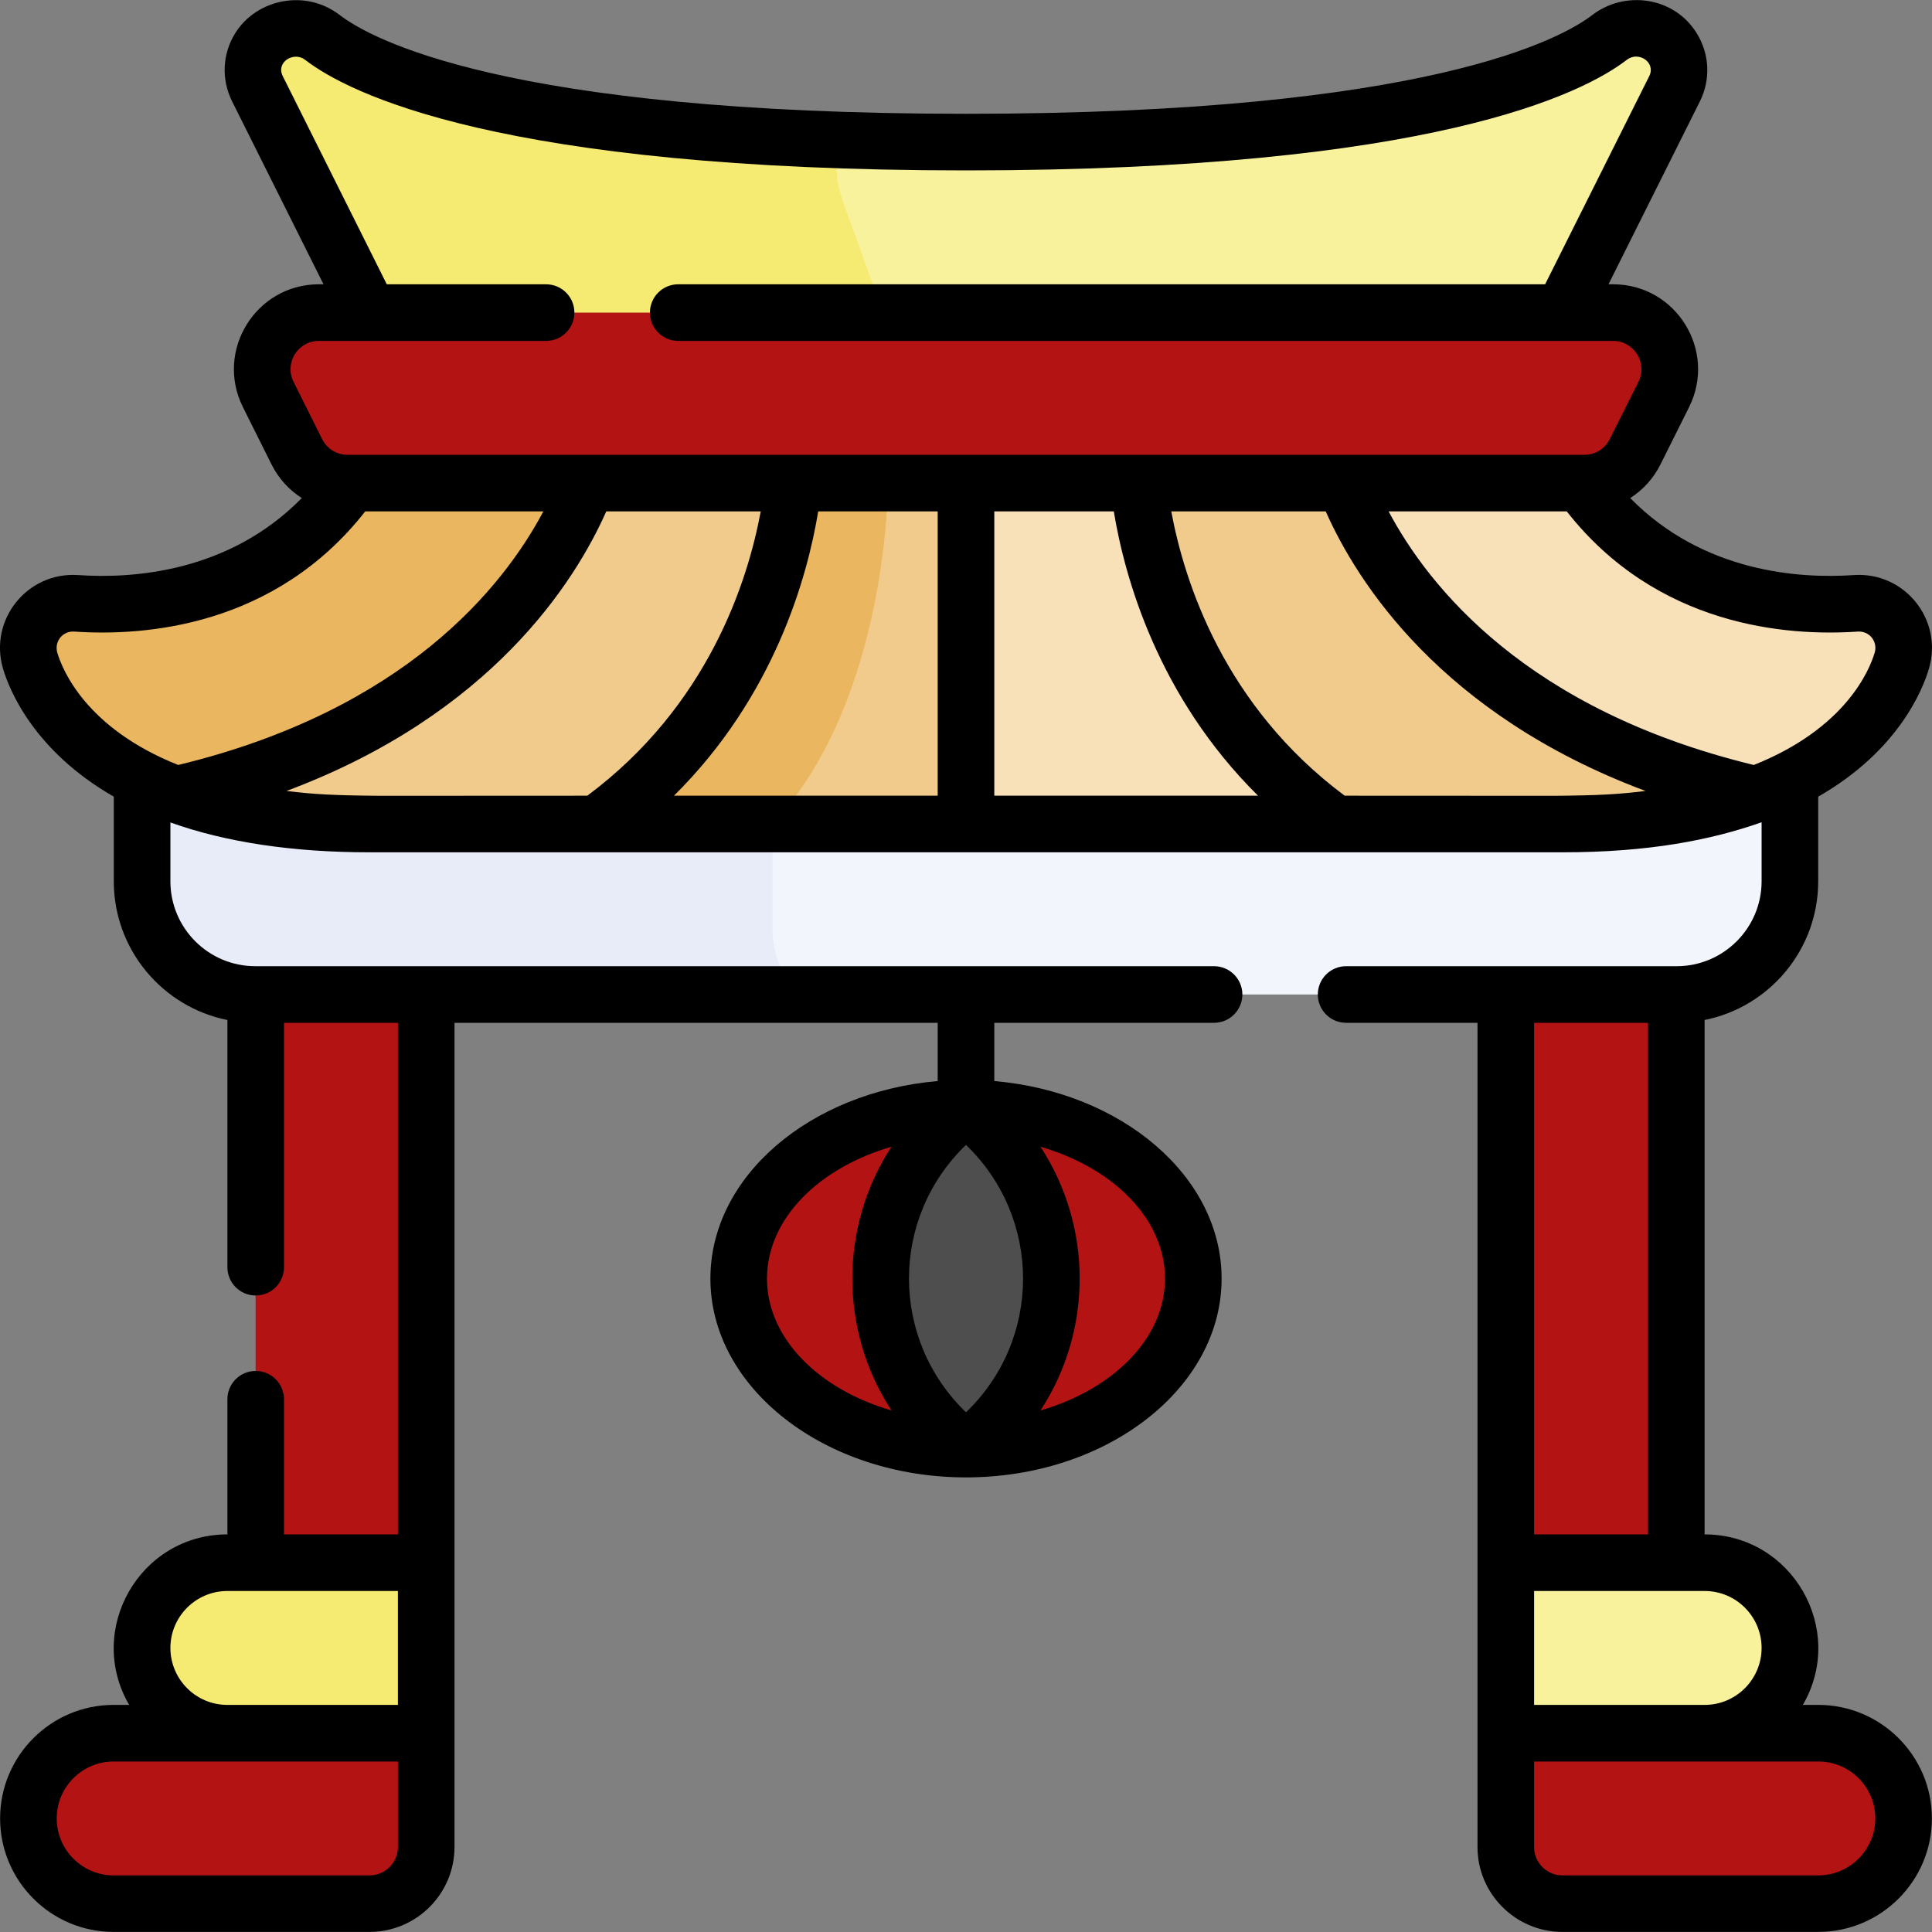
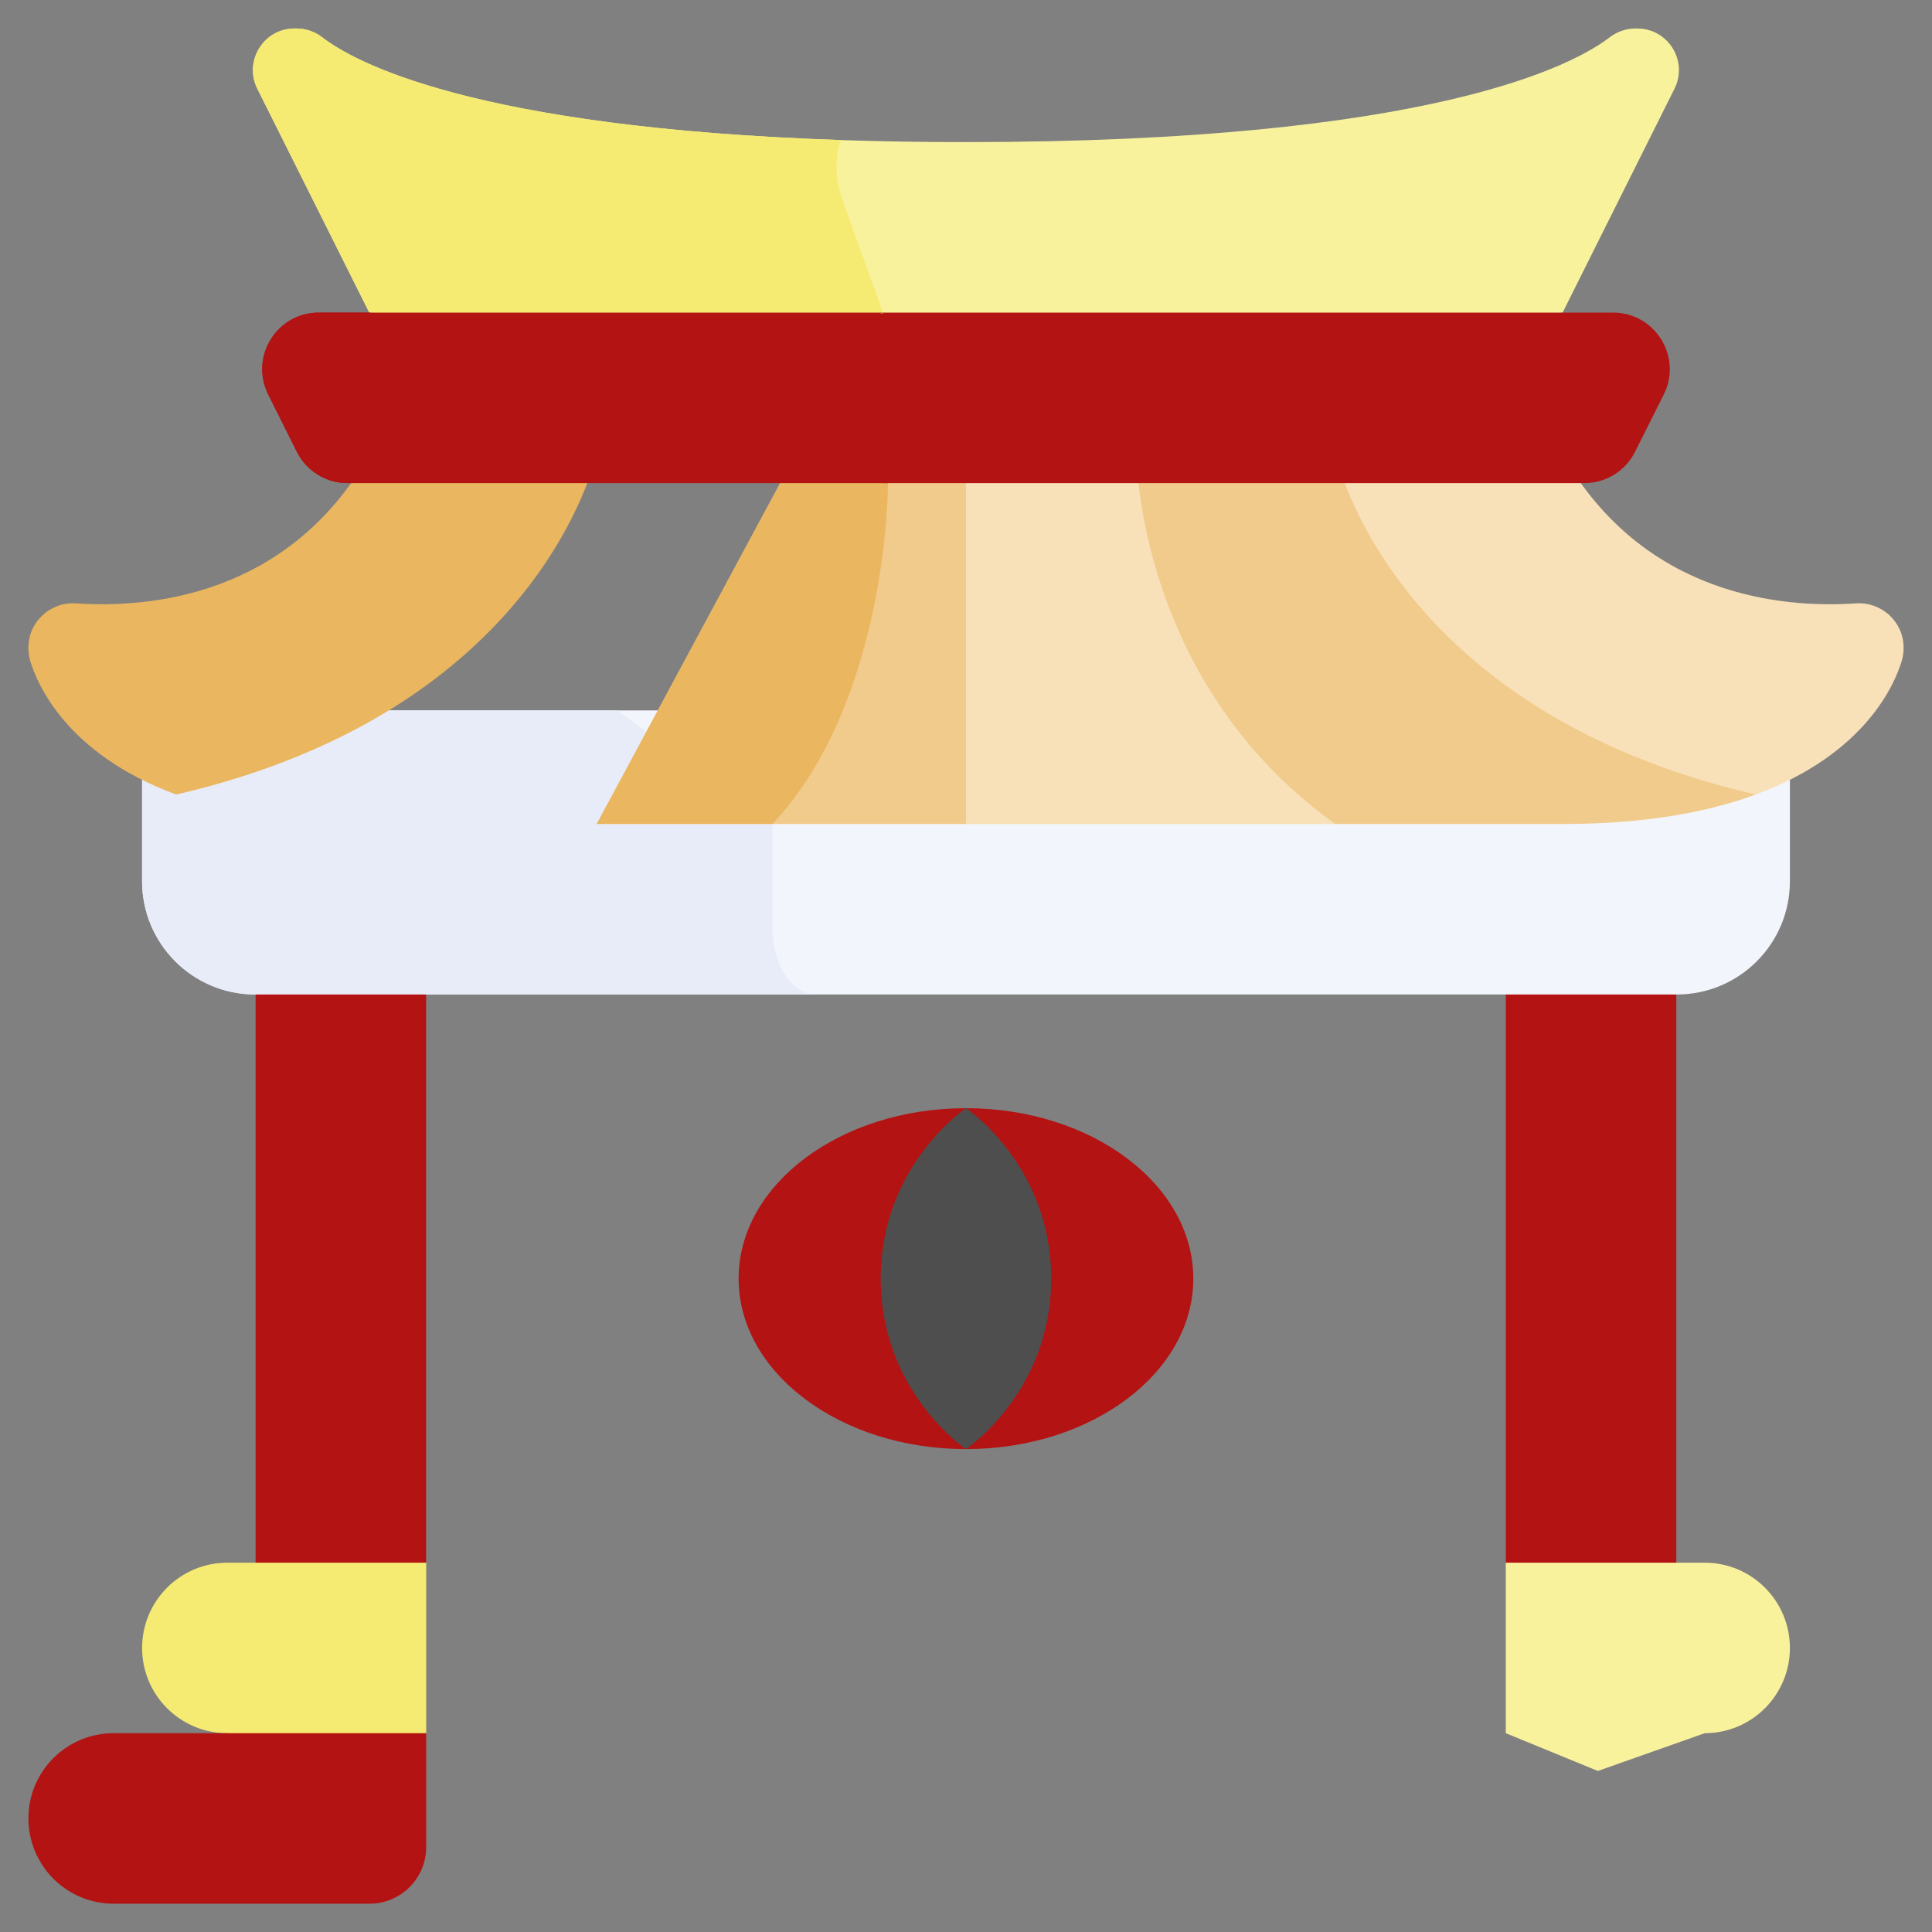
<svg xmlns="http://www.w3.org/2000/svg" width="20" height="20" viewBox="0 0 20 20" fill="none">
  <rect x="0" y="0" width="20" height="20" fill="#808080" stroke="none" />
  <g clip-path="url(#clip0_561_52666)">
    <path d="M4.411 16.177L2.646 16.765V8.53H4.411V16.177Z" fill="#B31312" />
    <path d="M4.412 17.942L3.603 18.333L2.353 17.942C1.866 17.942 1.471 17.547 1.471 17.06C1.471 16.572 1.866 16.177 2.353 16.177H4.412V17.942Z" fill="#F5EA72" />
    <path d="M3.826 19.707H1.176C0.689 19.707 0.294 19.311 0.294 18.824C0.294 18.337 0.689 17.942 1.176 17.942H4.412V19.121C4.412 19.444 4.149 19.707 3.826 19.707Z" fill="#B31312" />
    <path d="M15.588 16.177L17.353 16.765V8.53H15.588V16.177Z" fill="#B31312" />
    <path d="M15.588 17.942L16.541 18.333L17.647 17.942C18.134 17.942 18.529 17.547 18.529 17.06C18.529 16.572 18.134 16.177 17.647 16.177H15.588V17.942Z" fill="#F9F29D" />
-     <path d="M16.174 19.707H18.823C19.311 19.707 19.706 19.311 19.706 18.824C19.706 18.337 19.311 17.942 18.823 17.942H15.588V19.121C15.588 19.444 15.85 19.707 16.174 19.707Z" fill="#B31312" />
-     <path d="M18.529 7.354V9.123C18.529 9.77 18.005 10.295 17.357 10.295H4.412L3.404 10.001L2.647 10.295H2.643C1.995 10.295 1.471 9.77 1.471 9.123V7.354H18.529Z" fill="#F3F5FC" />
+     <path d="M18.529 7.354V9.123C18.529 9.77 18.005 10.295 17.357 10.295H4.412L3.404 10.001L2.647 10.295H2.643C1.995 10.295 1.471 9.77 1.471 9.123V7.354Z" fill="#F3F5FC" />
    <path d="M8.404 10.295H2.643C1.995 10.295 1.471 9.77 1.471 9.123V7.354H6.39C7.303 8.018 7.997 8.53 7.997 8.53V9.628C7.997 9.628 7.995 10.194 8.404 10.295Z" fill="#E8ECF9" />
    <path d="M12.353 13.236C12.353 14.211 11.299 15.001 10 15.001C8.7 15.001 7.646 14.211 7.646 13.236C7.646 12.261 8.7 11.472 10 11.472C11.299 11.472 12.353 12.261 12.353 13.236Z" fill="#B31312" />
    <path d="M10.882 13.236C10.882 14.413 10 15.001 10 15.001C10 15.001 9.117 14.413 9.117 13.236C9.117 12.06 10 11.472 10 11.472C10 11.472 10.882 12.06 10.882 13.236Z" fill="#4E4E4E" />
    <path d="M10.391 6.618L10 8.53H7.997L7.207 8.317L6.177 8.53L8.235 4.707H10L10.391 6.618Z" fill="#F1CB8C" />
    <path d="M7.997 8.53H6.177L8.235 4.707H8.606L9.192 5.001C9.192 5.001 9.201 7.241 7.997 8.53Z" fill="#EAB65F" />
    <path d="M13.823 8.53H10V4.707H11.765L13.823 8.53Z" fill="#F8E0B8" />
-     <path d="M8.235 4.707C8.235 4.707 8.235 7.06 6.176 8.53H3.823C2.967 8.53 2.317 8.407 1.824 8.225C1.824 8.225 6.176 4.707 6.176 4.707L6.176 4.707H8.235Z" fill="#F1CB8C" />
    <path d="M6.176 4.707L6.176 4.707C6.158 4.752 5.588 7.354 1.824 8.225H1.824C0.68 7.803 0.38 7.07 0.312 6.838C0.3 6.796 0.294 6.754 0.294 6.71V6.704C0.294 6.437 0.521 6.228 0.788 6.246C1.542 6.297 2.983 6.177 3.823 4.707H6.176Z" fill="#EAB65F" />
    <path d="M18.175 8.225C17.682 8.407 17.032 8.53 16.176 8.53H13.823C11.765 7.06 11.765 4.707 11.765 4.707H13.823L13.824 4.707L18.175 8.225Z" fill="#F1CB8C" />
    <path d="M19.706 6.704V6.71C19.706 6.754 19.7 6.796 19.688 6.838C19.619 7.07 19.319 7.803 18.176 8.225H18.175C14.412 7.354 13.842 4.752 13.824 4.707L13.823 4.707H16.176C17.017 6.177 18.457 6.297 19.212 6.246C19.478 6.228 19.706 6.437 19.706 6.704Z" fill="#F8E0B8" />
    <path d="M17.334 0.919L16.176 3.236L9.932 4.056L8.298 3.837L3.823 3.236L2.664 0.919C2.521 0.632 2.729 0.295 3.05 0.295H3.07C3.167 0.295 3.26 0.328 3.337 0.387C3.662 0.638 4.891 1.322 8.705 1.45C9.107 1.464 9.538 1.471 9.999 1.471C14.838 1.471 16.302 0.664 16.662 0.387C16.739 0.328 16.832 0.295 16.929 0.295H16.949C17.269 0.295 17.478 0.632 17.334 0.919Z" fill="#F9F29D" />
    <path d="M9.141 3.236L8.298 3.837L3.823 3.236L2.664 0.919C2.521 0.632 2.729 0.295 3.05 0.295H3.07C3.167 0.295 3.26 0.328 3.337 0.387C3.662 0.638 4.891 1.322 8.705 1.45C8.658 1.576 8.625 1.784 8.722 2.075L9.141 3.236Z" fill="#F5EA72" />
    <path d="M17.223 4.084L16.926 4.677C16.827 4.875 16.624 5.001 16.402 5.001H9.141L5.624 4.677L3.635 5.001H3.597C3.375 5.001 3.172 4.875 3.073 4.677L2.777 4.084C2.582 3.694 2.865 3.236 3.301 3.236H3.839L3.828 3.241L5.957 3.619L9.146 3.241L9.132 3.236H16.698C17.134 3.236 17.418 3.694 17.223 4.084Z" fill="#B31312" />
    <path d="M9.191 5.001H3.597C3.375 5.001 3.172 4.875 3.073 4.677L2.777 4.084C2.582 3.694 2.865 3.236 3.301 3.236H9.141C9.141 3.236 8.692 3.354 8.792 3.813L8.962 4.707C8.962 4.707 9.041 4.942 9.191 5.001Z" fill="#B31312" />
-     <path d="M18.823 17.649H18.663C19.117 16.869 18.552 15.884 17.646 15.884V10.559C18.316 10.425 18.822 9.832 18.822 9.123V8.247C19.656 7.77 19.907 7.132 19.969 6.92C20.116 6.416 19.718 5.918 19.192 5.953C18.63 5.992 17.633 5.927 16.876 5.156C17.007 5.072 17.116 4.954 17.189 4.808L17.485 4.215C17.777 3.631 17.352 2.943 16.699 2.943H16.651L17.597 1.05C17.71 0.824 17.698 0.56 17.565 0.345C17.327 -0.041 16.814 -0.099 16.484 0.155C16.172 0.395 14.784 1.178 10 1.178C5.216 1.178 3.828 0.395 3.516 0.155C3.161 -0.118 2.653 -0.009 2.434 0.345C2.301 0.56 2.29 0.823 2.403 1.05L3.349 2.943H3.301C2.648 2.943 2.223 3.631 2.515 4.215L2.811 4.808C2.884 4.954 2.993 5.072 3.124 5.156C2.367 5.927 1.37 5.992 0.808 5.953C0.282 5.918 -0.117 6.415 0.031 6.921C0.093 7.132 0.344 7.769 1.178 8.247V9.123C1.178 9.832 1.684 10.425 2.354 10.559V13.118C2.354 13.28 2.485 13.411 2.647 13.411C2.809 13.411 2.94 13.28 2.94 13.118V10.588H4.119V15.884H2.94V14.485C2.94 14.323 2.809 14.192 2.647 14.192C2.485 14.192 2.354 14.323 2.354 14.485V15.884C1.446 15.884 0.884 16.871 1.337 17.649H1.176C0.528 17.649 0.001 18.176 0.001 18.824C0.001 19.472 0.528 19.999 1.176 19.999H3.826C4.31 19.999 4.705 19.605 4.705 19.12L4.705 10.588H9.707V11.191C8.385 11.305 7.354 12.178 7.354 13.236C7.354 14.37 8.54 15.293 9.999 15.294C9.999 15.294 9.999 15.294 10 15.294H10H10C10.001 15.294 10.001 15.294 10.001 15.294C11.46 15.293 12.646 14.37 12.646 13.236C12.646 12.178 11.614 11.305 10.293 11.191V10.588H12.568C12.729 10.588 12.861 10.457 12.861 10.295C12.861 10.133 12.729 10.002 12.568 10.002H2.643C2.158 10.002 1.764 9.608 1.764 9.123V8.514C2.338 8.719 3.03 8.823 3.823 8.823H16.177C17.064 8.823 17.711 8.697 18.236 8.512V9.123C18.236 9.607 17.842 10.002 17.357 10.002H13.935C13.773 10.002 13.642 10.133 13.642 10.295C13.642 10.457 13.773 10.588 13.935 10.588H15.295L15.295 19.12C15.295 19.605 15.69 19.999 16.174 19.999H18.823C19.471 19.999 19.999 19.472 19.999 18.824C19.999 18.176 19.471 17.649 18.823 17.649ZM1.764 17.059C1.764 16.735 2.028 16.47 2.353 16.47H4.119V17.649H2.353C2.028 17.649 1.764 17.384 1.764 17.059ZM4.119 19.121C4.119 19.282 3.987 19.414 3.826 19.414H1.176C0.851 19.414 0.587 19.149 0.587 18.824C0.587 18.499 0.852 18.235 1.176 18.235H4.119V19.121ZM10 14.62C9.212 13.861 9.214 12.607 10 11.852C10.79 12.613 10.785 13.867 10 14.62ZM7.94 13.236C7.94 12.619 8.474 12.09 9.229 11.871C8.688 12.697 8.688 13.775 9.229 14.601C8.474 14.382 7.94 13.853 7.94 13.236ZM12.06 13.236C12.06 13.853 11.526 14.382 10.771 14.601C11.312 13.775 11.312 12.697 10.771 11.871C11.526 12.09 12.06 12.619 12.06 13.236ZM19.232 6.538C19.351 6.53 19.44 6.641 19.407 6.755C19.354 6.935 19.108 7.54 18.155 7.919C15.808 7.35 14.792 6.079 14.375 5.294H16.219C17.156 6.488 18.503 6.588 19.232 6.538ZM3.301 3.529H5.653C5.815 3.529 5.946 3.398 5.946 3.236C5.946 3.074 5.815 2.943 5.653 2.943H4.004L2.927 0.788C2.854 0.642 3.042 0.529 3.158 0.619C3.605 0.964 5.167 1.764 10 1.764C14.833 1.764 16.394 0.964 16.841 0.619C16.963 0.525 17.144 0.646 17.073 0.788L15.995 2.943H7.021C6.859 2.943 6.728 3.074 6.728 3.236C6.728 3.398 6.859 3.529 7.021 3.529H16.699C16.916 3.529 17.058 3.758 16.961 3.953L16.664 4.546C16.614 4.646 16.514 4.708 16.403 4.708H3.597C3.486 4.708 3.385 4.646 3.335 4.546L3.039 3.953C2.941 3.758 3.083 3.529 3.301 3.529ZM9.707 5.294V8.237H6.977C8.014 7.21 8.357 5.979 8.47 5.294H9.707ZM10.293 5.294H11.53C11.643 5.979 11.986 7.21 13.023 8.237H10.293V5.294ZM0.593 6.756C0.56 6.641 0.649 6.53 0.768 6.538C1.497 6.588 2.844 6.488 3.781 5.294H5.625C5.208 6.079 4.191 7.351 1.845 7.919C0.892 7.54 0.646 6.935 0.593 6.756ZM2.966 8.188C5.087 7.395 5.953 6.022 6.276 5.294H7.875C7.74 6.022 7.329 7.307 6.08 8.237L3.935 8.238C3.452 8.234 3.254 8.223 2.966 8.188ZM13.92 8.237C12.671 7.307 12.26 6.022 12.125 5.294H13.724C14.047 6.022 14.913 7.395 17.034 8.188C16.75 8.223 16.557 8.234 16.09 8.238L13.92 8.237ZM18.236 17.059C18.236 17.384 17.972 17.649 17.647 17.649H15.881V16.47H17.647C17.972 16.47 18.236 16.735 18.236 17.059ZM17.06 10.588V15.884H15.881V10.588H17.06ZM18.823 19.414H16.174C16.012 19.414 15.881 19.282 15.881 19.121V18.235H18.823C19.148 18.235 19.413 18.499 19.413 18.824C19.413 19.149 19.148 19.414 18.823 19.414Z" fill="black" />
  </g>
  <defs>
    <clipPath id="clip0_561_52666">
      <rect width="20" height="20" fill="white" />
    </clipPath>
  </defs>
</svg>